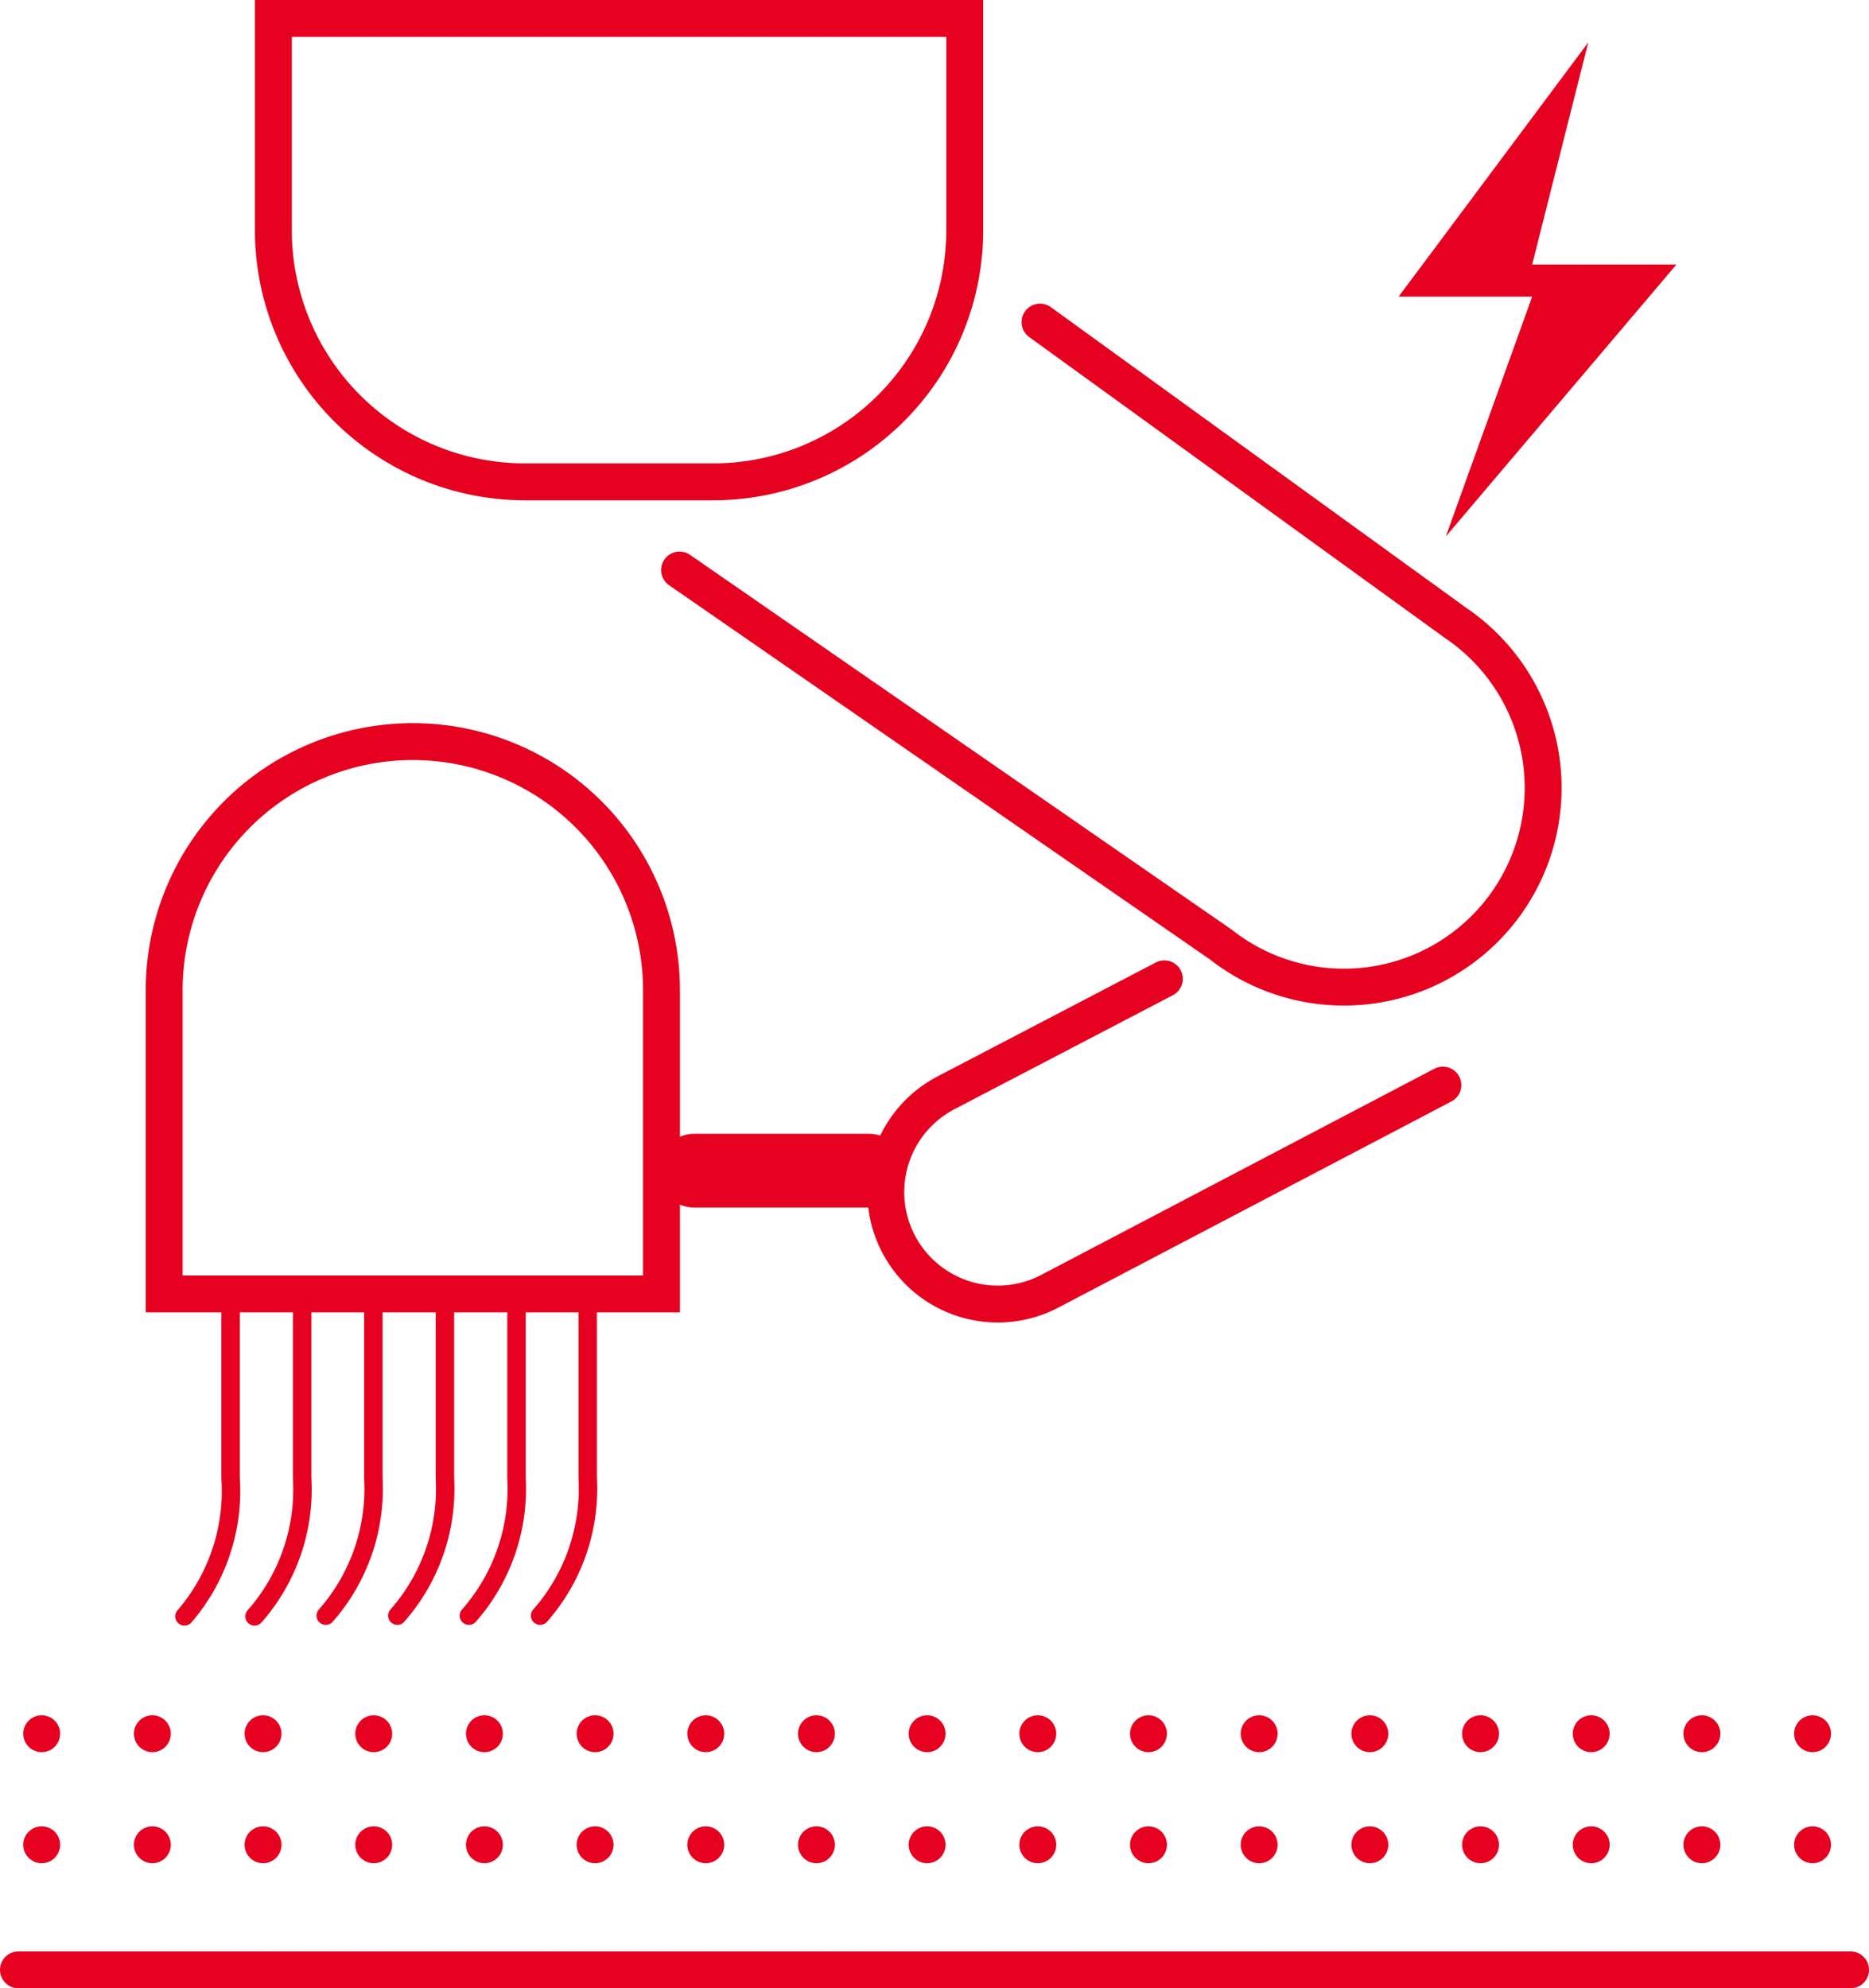
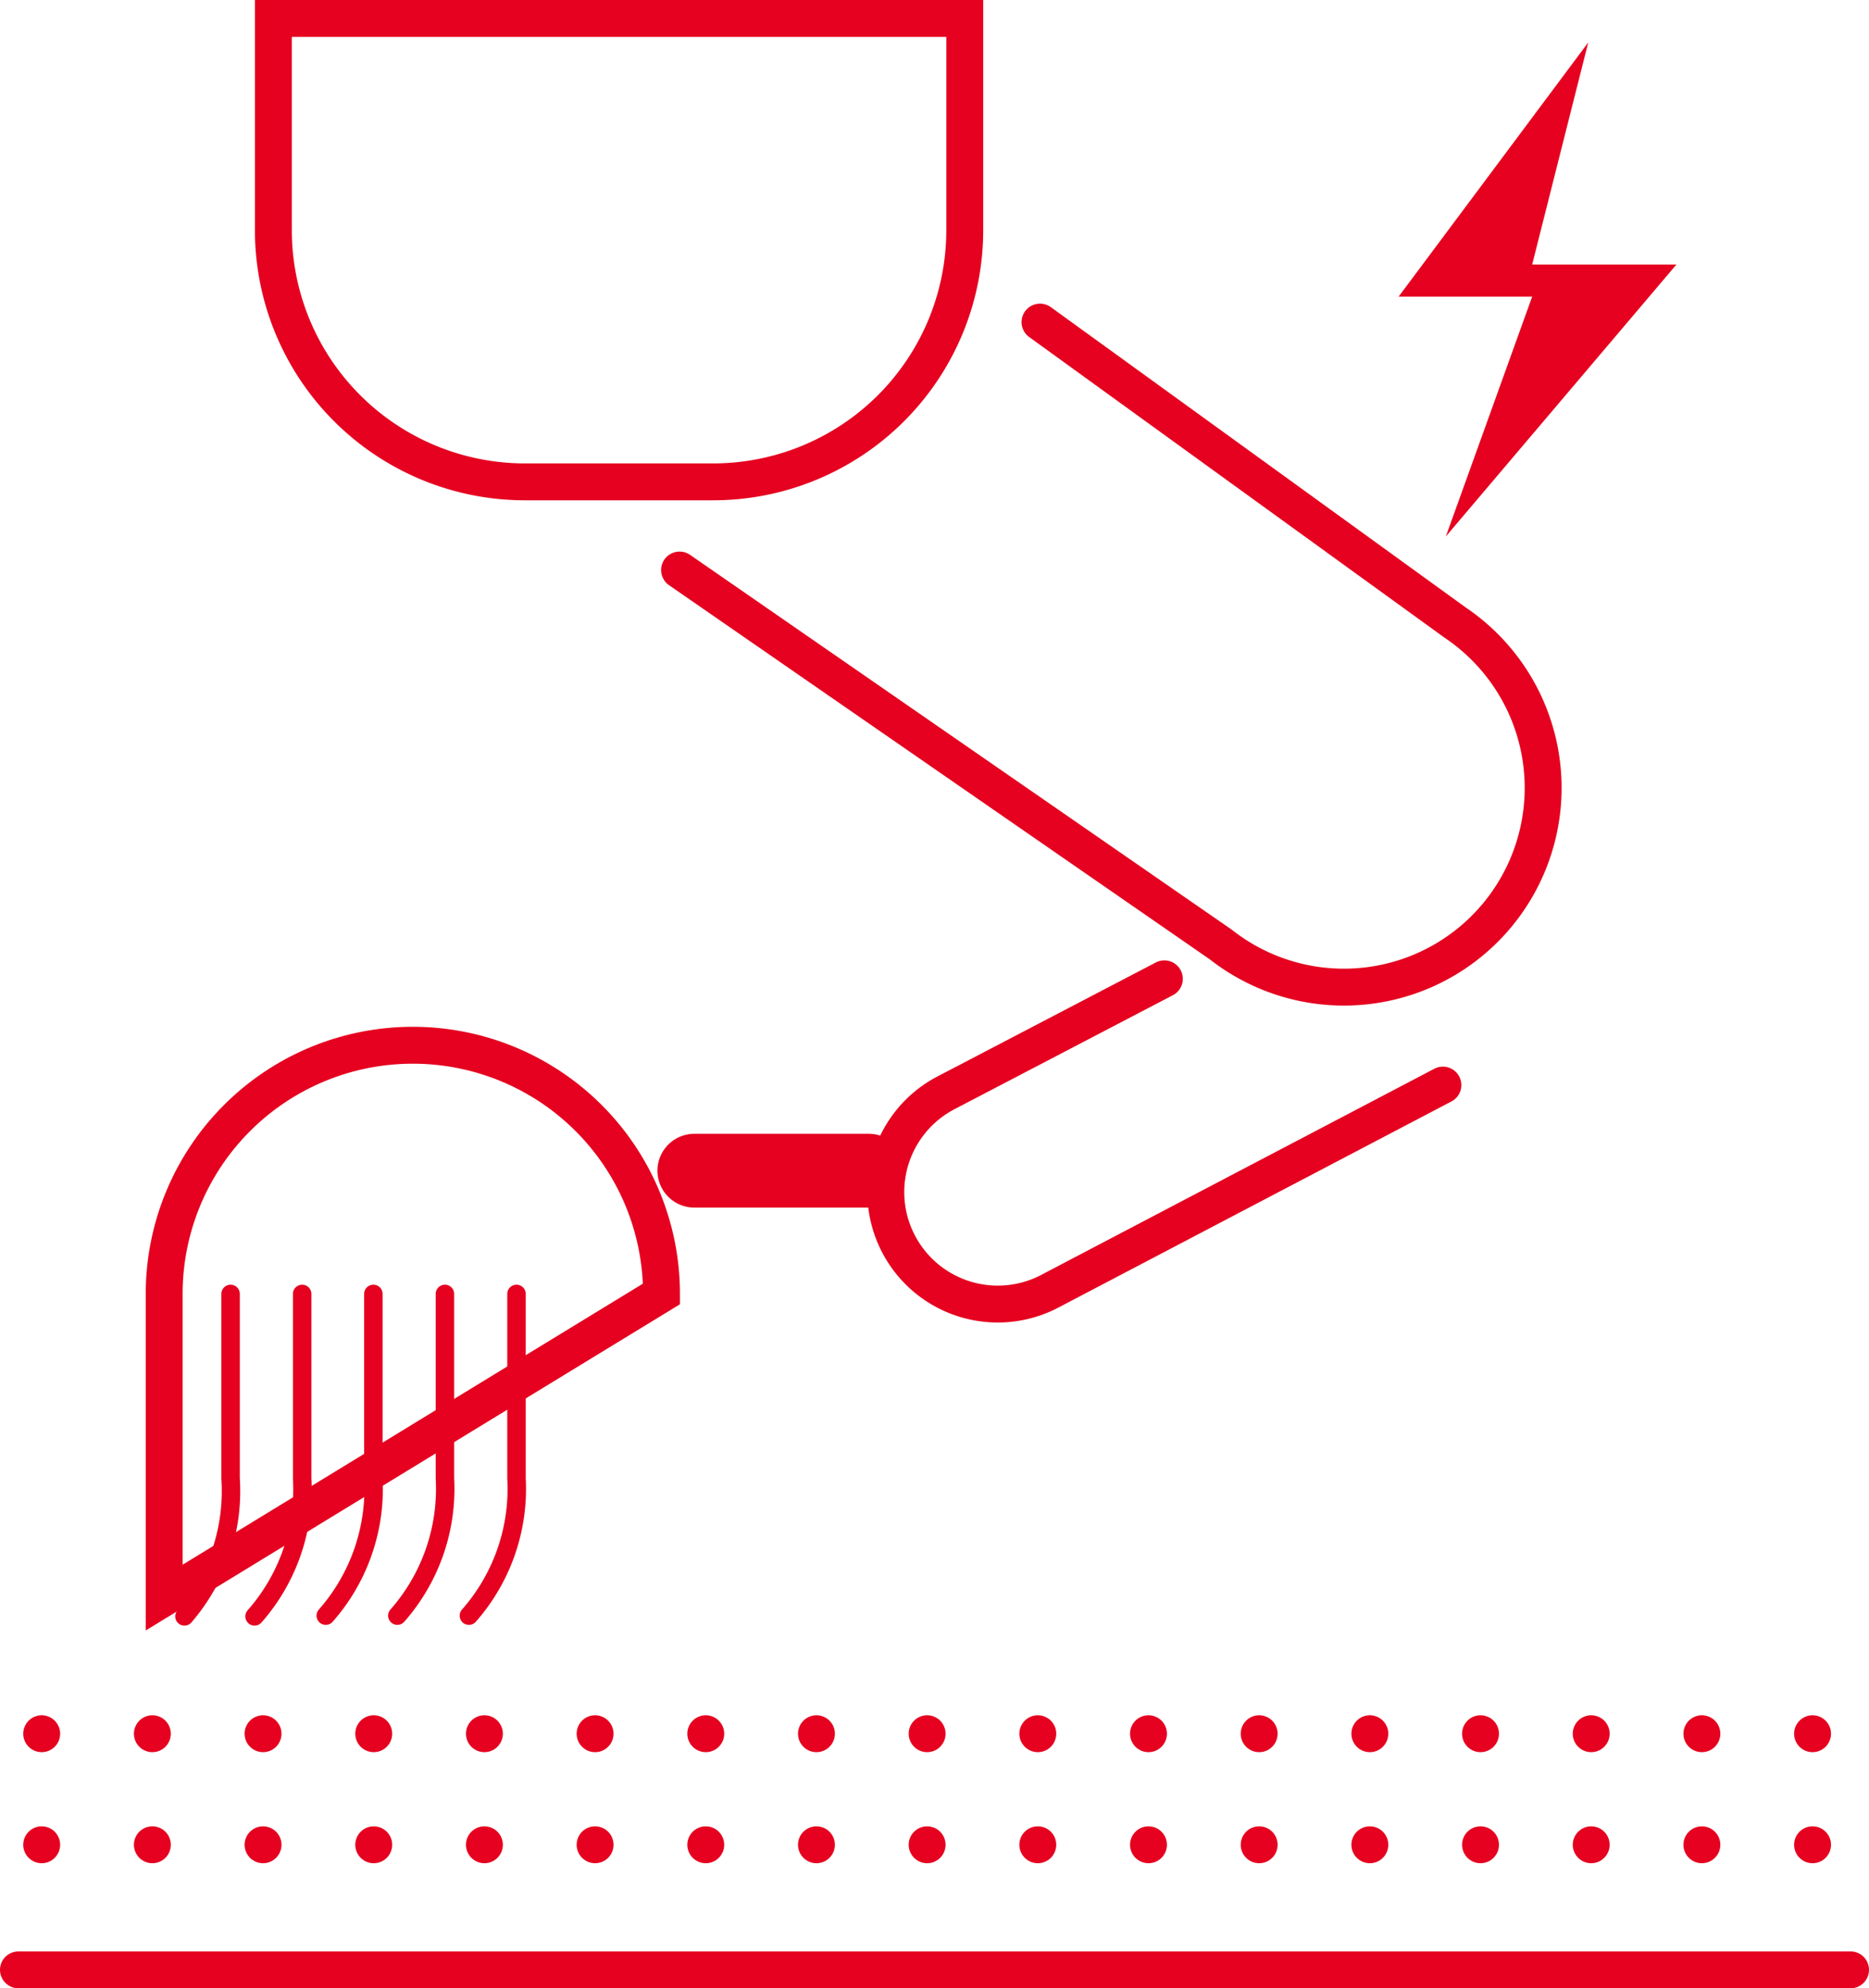
<svg xmlns="http://www.w3.org/2000/svg" viewBox="0 0 50.66 53.89">
  <defs>
    <style>.cls-1{fill:#e5011f;}.cls-2,.cls-3,.cls-4,.cls-5{fill:none;stroke:#e5011f;stroke-linecap:round;stroke-miterlimit:10;}.cls-3{stroke-width:2px;}.cls-4{stroke-dasharray:0 3;}.cls-5{stroke-width:0.5px;}</style>
  </defs>
  <title>资源 10</title>
  <g id="图层_2" data-name="图层 2">
    <g id="图层_1-2" data-name="图层 1">
      <polygon class="cls-1" points="43.05 1.15 41.53 7.17 45.44 7.17 39.19 14.54 41.53 8.04 37.91 8.04 43.05 1.15" />
      <path class="cls-2" d="M18.42,15.45,33.09,25.6a5.4,5.4,0,1,0,6.36-8.72L28.19,8.73" />
      <path class="cls-2" d="M19.33,13.06h-5.1A6.82,6.82,0,0,1,7.41,6.24V.5H26.15V6.24A6.82,6.82,0,0,1,19.33,13.06Z" />
-       <path class="cls-2" d="M17.93,35.07l0-8.23a6.74,6.74,0,0,0-13.48,0l0,8.23Z" />
+       <path class="cls-2" d="M17.93,35.07a6.74,6.74,0,0,0-13.48,0l0,8.23Z" />
      <line class="cls-3" x1="18.82" y1="31.73" x2="23.55" y2="31.73" />
      <line class="cls-2" x1="0.5" y1="53.39" x2="50.16" y2="53.39" />
      <line class="cls-4" x1="1.13" y1="46.99" x2="50.16" y2="46.99" />
      <line class="cls-4" x1="1.13" y1="50" x2="50.16" y2="50" />
      <path class="cls-2" d="M39.11,29.41,28.45,35a3,3,0,1,1-2.81-5.38l5.92-3.09" />
      <path class="cls-5" d="M6.25,35.07v5A5.2,5.2,0,0,1,5,43.81" />
      <path class="cls-5" d="M8.19,35.07v5A5.2,5.2,0,0,1,6.9,43.81" />
      <path class="cls-5" d="M10.12,35.07v5a5.2,5.2,0,0,1-1.29,3.72" />
      <path class="cls-5" d="M12.06,35.07v5a5.2,5.2,0,0,1-1.29,3.72" />
      <path class="cls-5" d="M14,35.07v5a5.2,5.2,0,0,1-1.29,3.72" />
-       <path class="cls-5" d="M15.93,35.07v5a5.2,5.2,0,0,1-1.29,3.72" />
    </g>
  </g>
</svg>